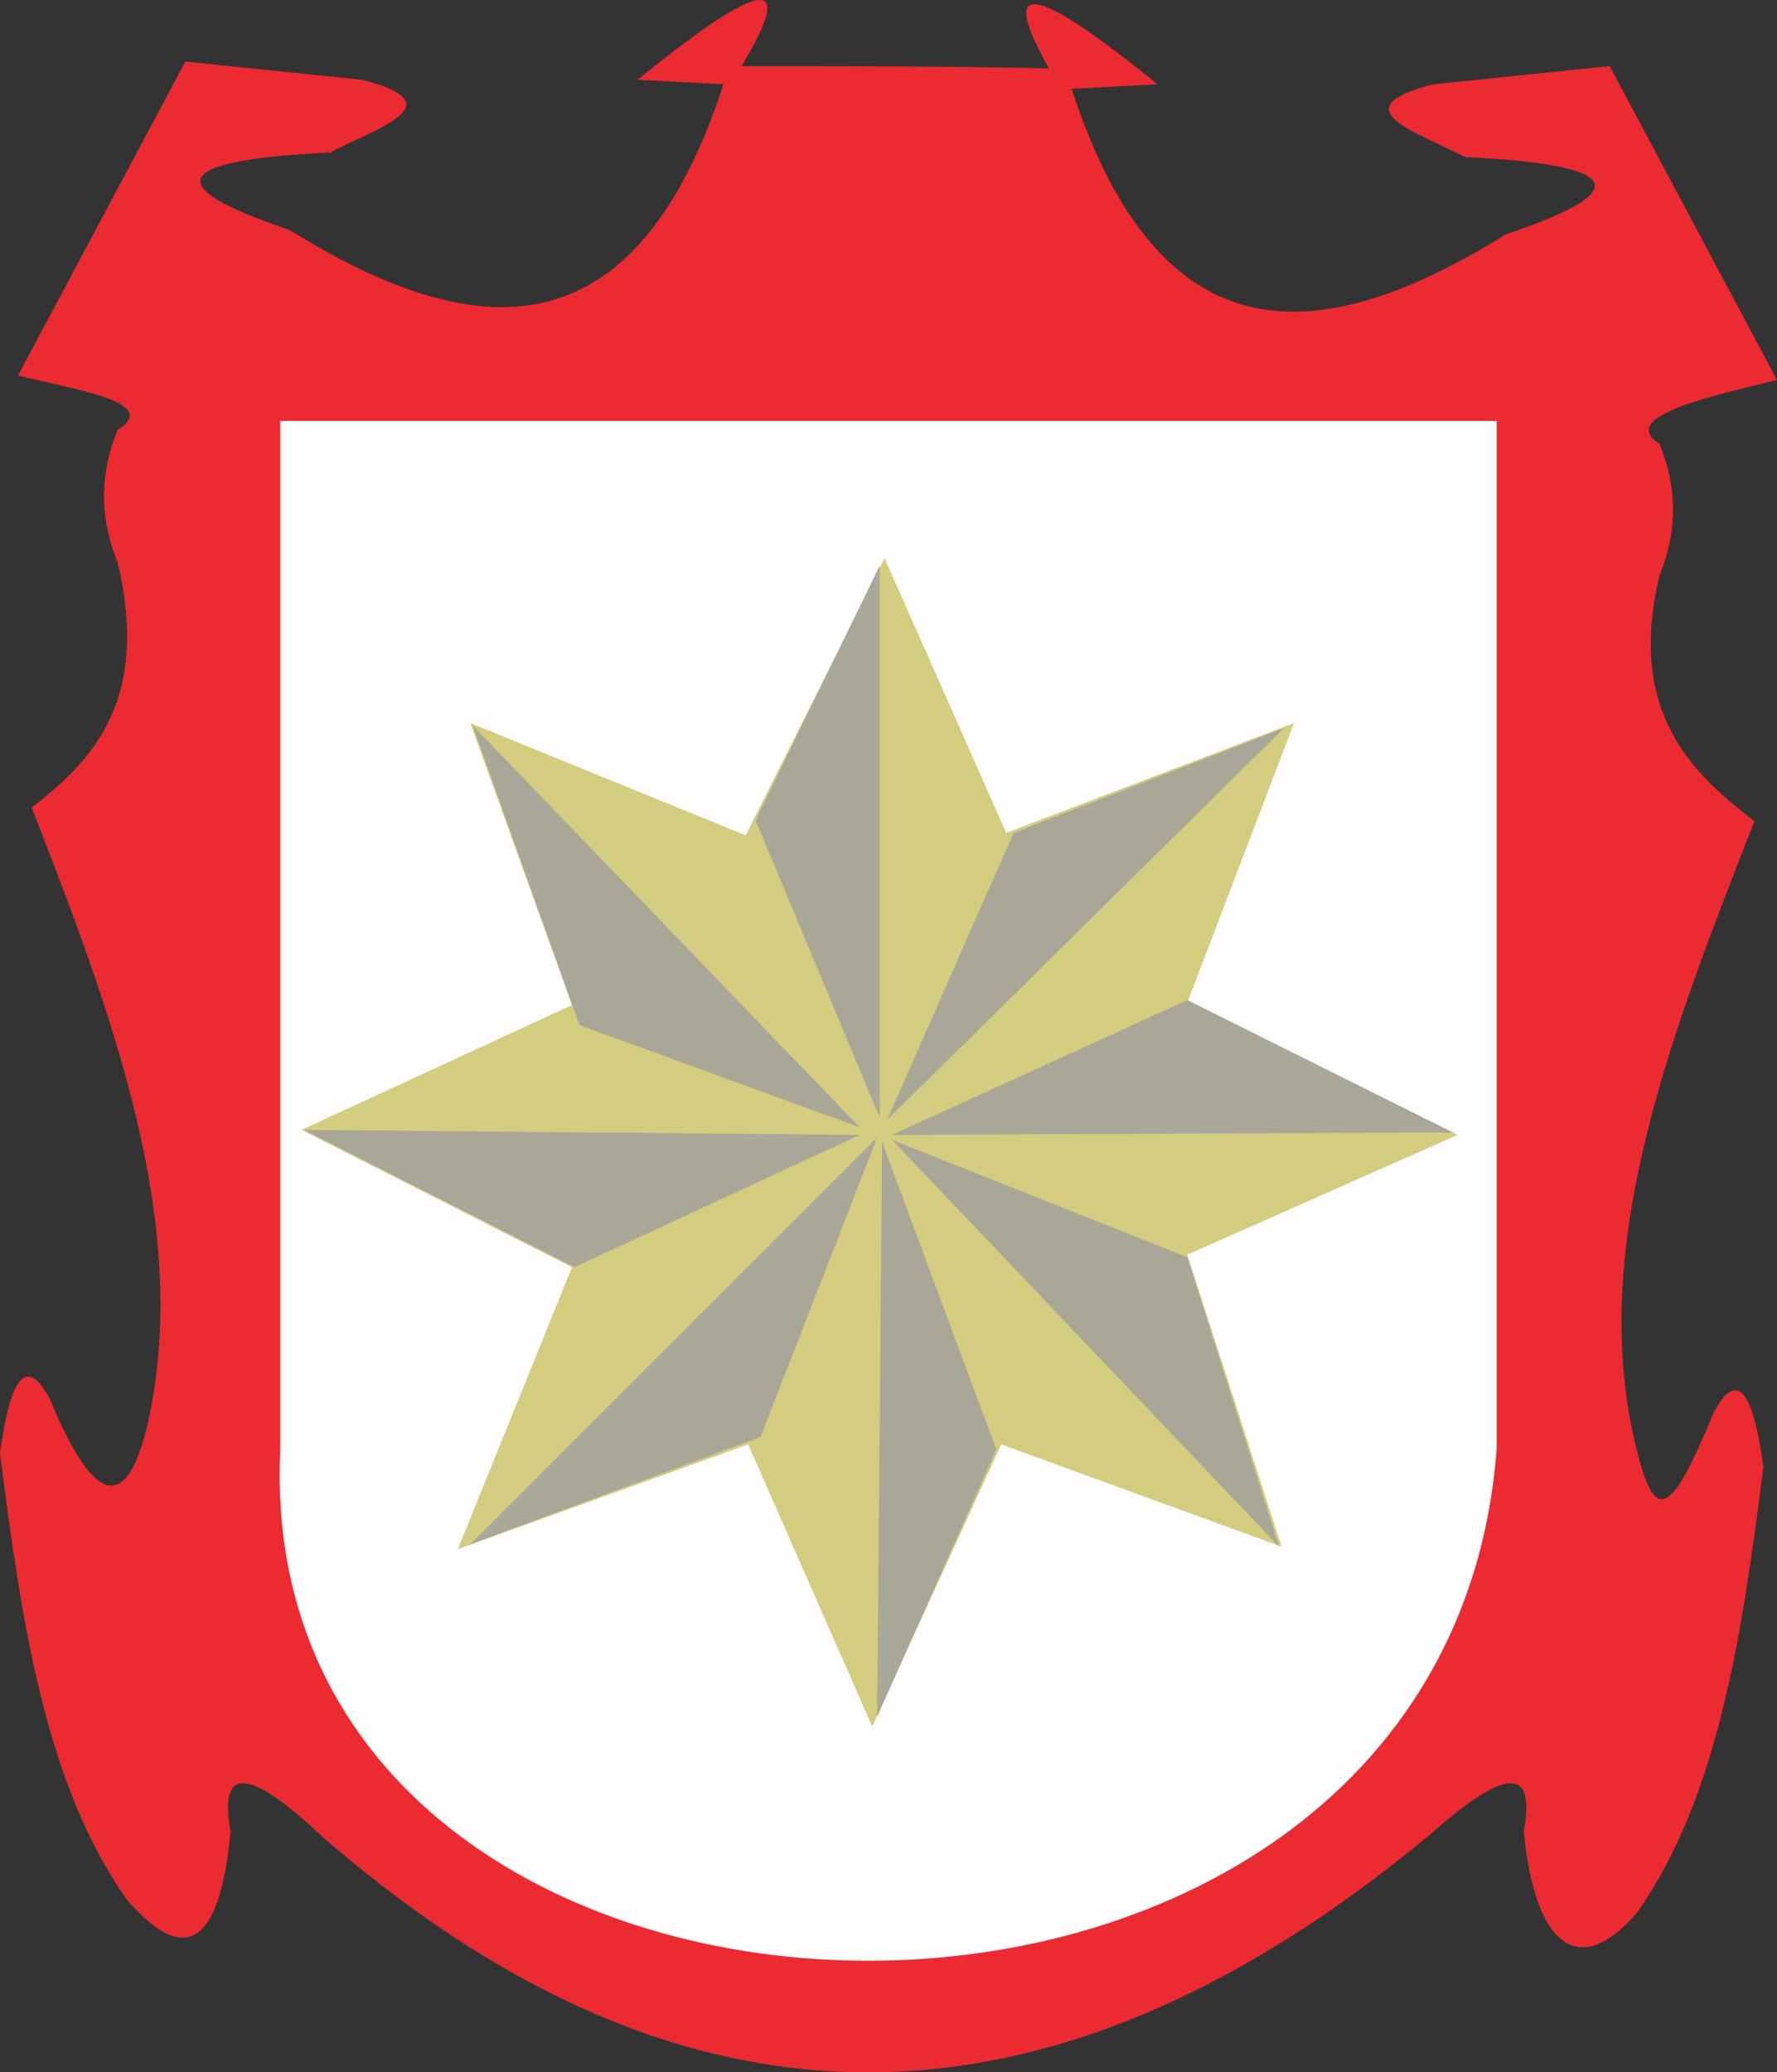
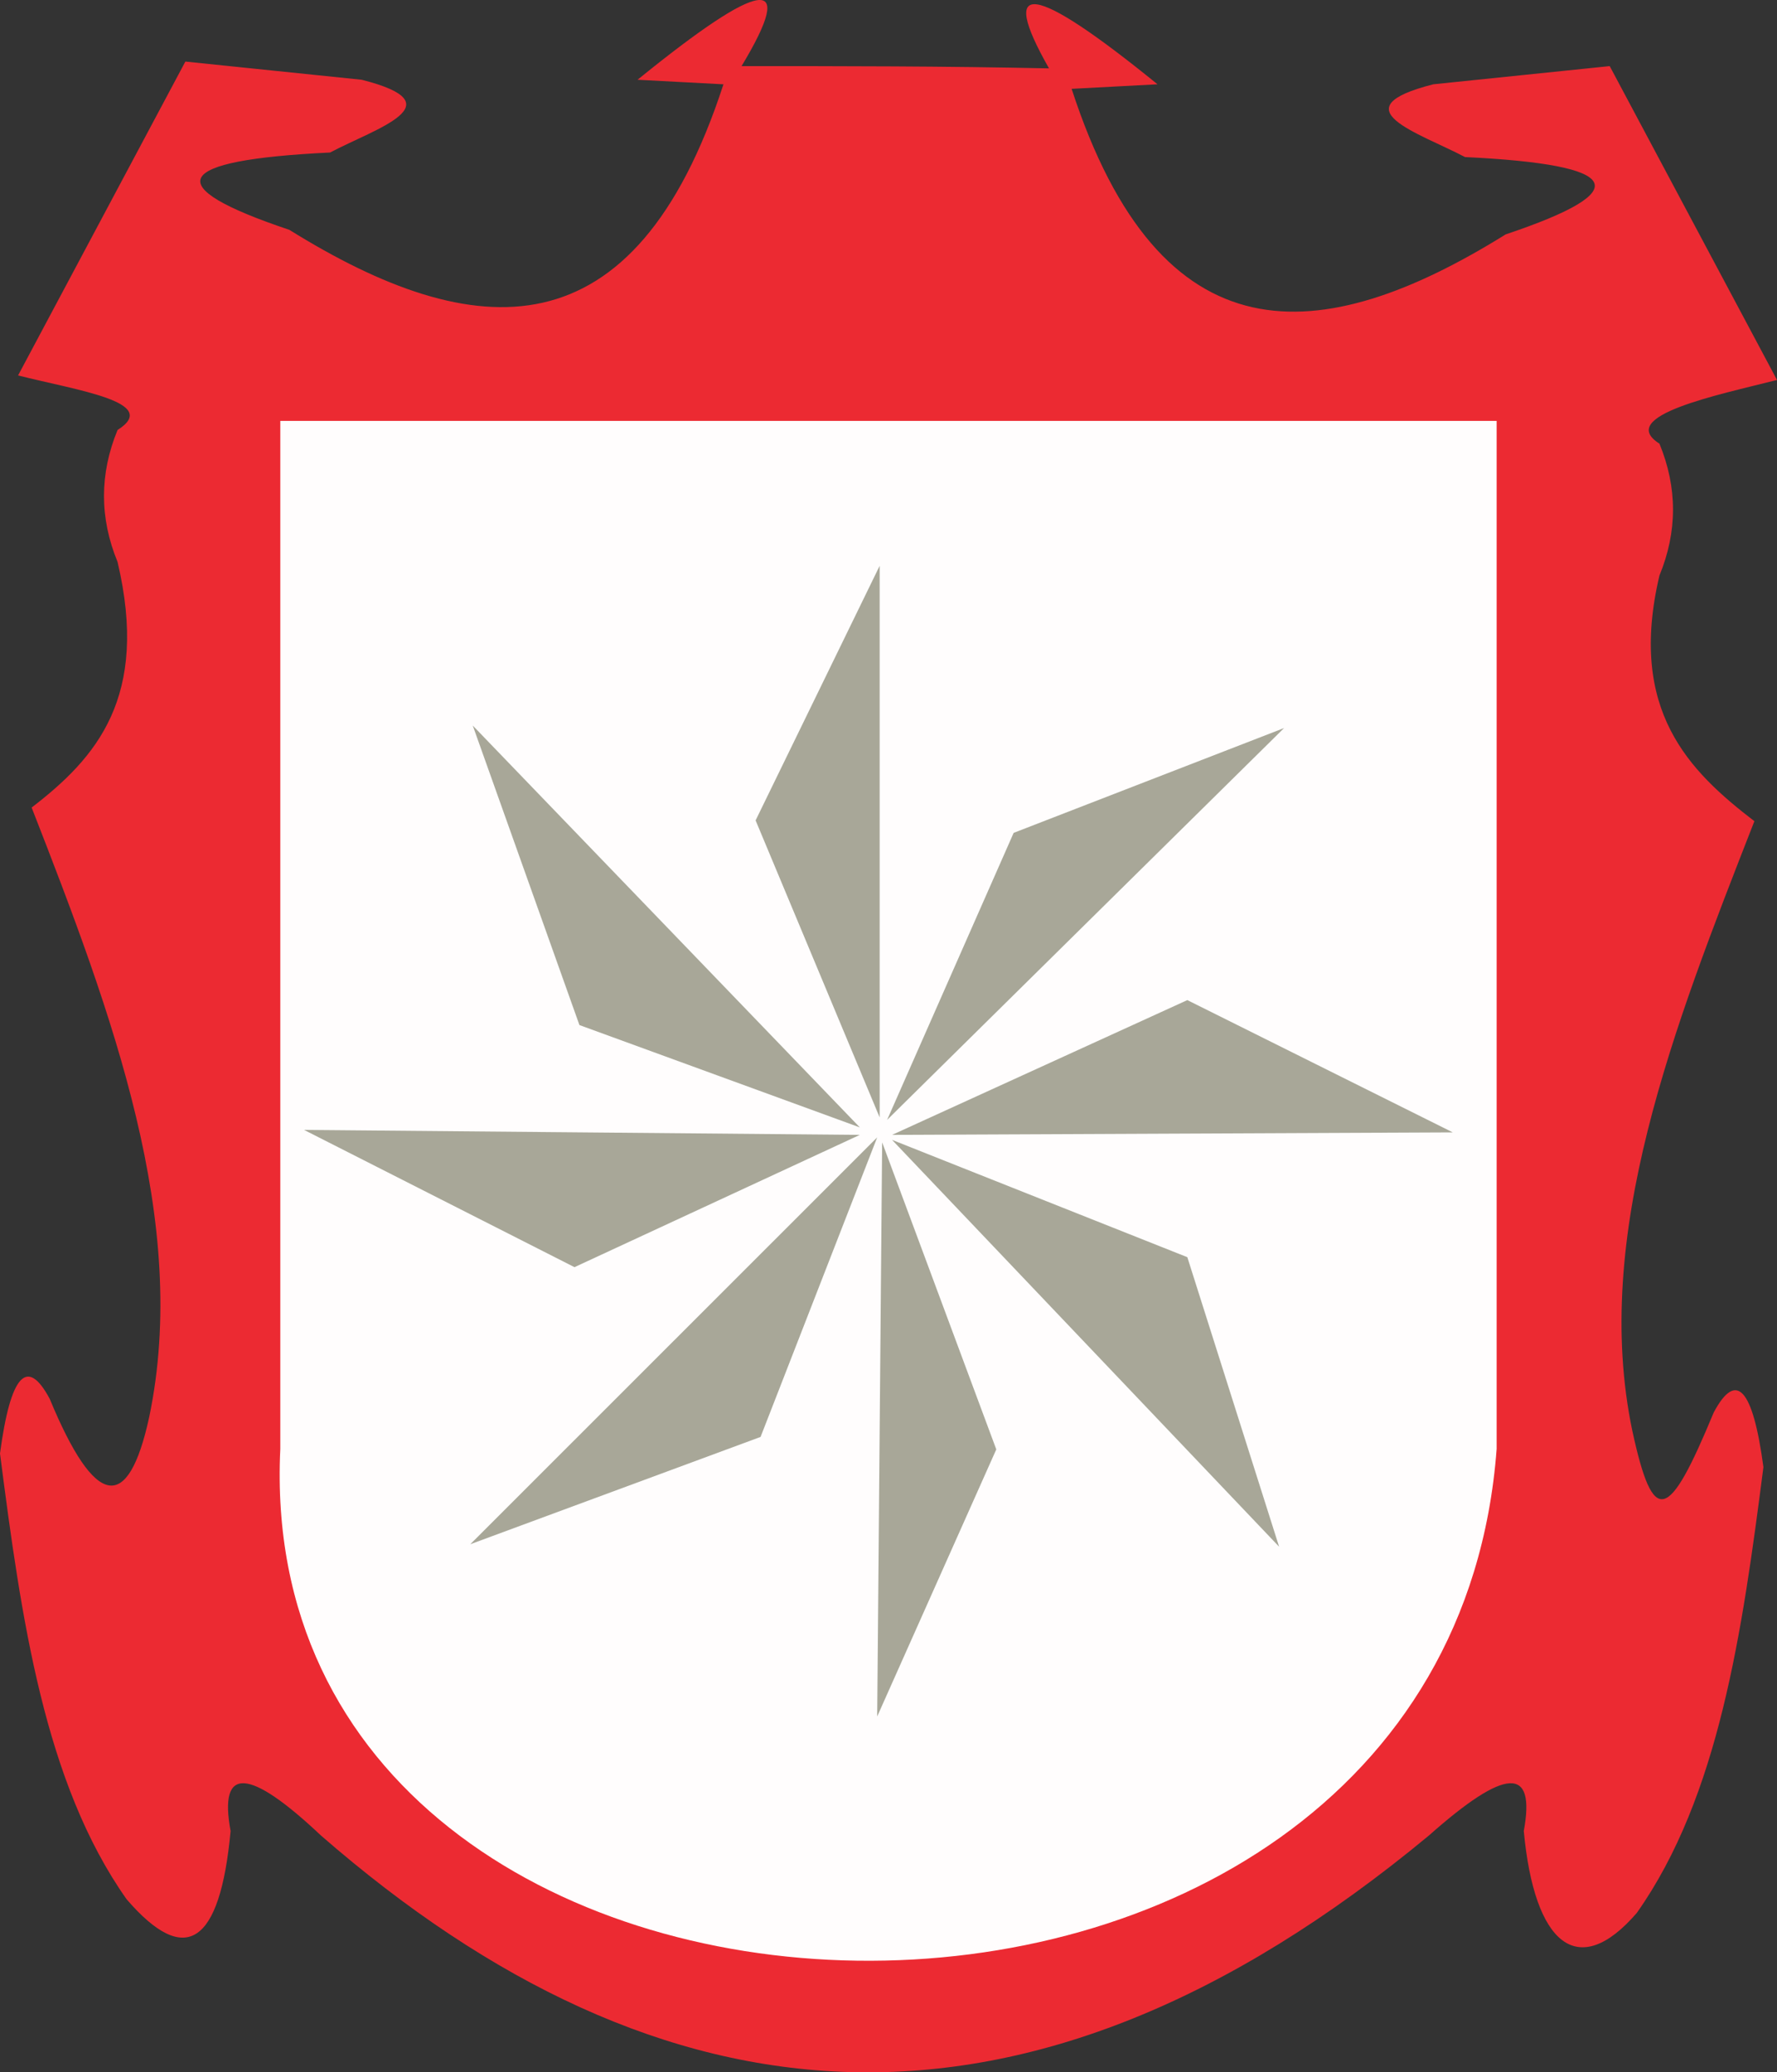
<svg width="576.153" height="671.674">
  <rect width="100%" height="100%" fill="#333333" stroke="none" />
  <defs>
    <marker id="ArrowEnd" viewBox="0 0 10 10" refX="0" refY="5" markerUnits="strokeWidth" markerWidth="4" markerHeight="3" orient="auto">
      <path d="M 0 0 L 10 5 L 0 10 z" />
    </marker>
    <marker id="ArrowStart" viewBox="0 0 10 10" refX="10" refY="5" markerUnits="strokeWidth" markerWidth="4" markerHeight="3" orient="auto">
-       <path d="M 10 0 L 0 5 L 10 10 z" />
-     </marker>
+       </marker>
  </defs>
  <g>
    <path style="stroke:none; fill-rule:evenodd; fill:#ec2a32" d="M 340.121 22.163C 323.504 -7.075 334.743 -5.602 375.301 27.32C 366.02 27.808 356.735 28.3 347.45 28.792C 376.27 117.296 428.075 113.351 488.188 75.968C 530.703 61.718 526.305 53.363 474.996 50.906C 460.11 43.046 433.754 35.183 464.735 27.32C 483.793 25.355 502.852 23.39 521.911 21.425C 539.989 55.331 558.071 89.242 576.153 123.152C 557.063 127.999 523.77 134.749 538.035 143.792C 543.899 158.042 543.899 172.292 538.035 186.546C 527.7 230.351 547.762 249.98 568.821 266.16C 542.547 333.374 516.043 400.468 529.239 463.718C 536.078 495.167 540.965 493.202 555.625 457.824C 562.953 444.066 568.328 449.96 571.75 475.515C 564.852 529.132 557.34 582.253 530.703 619.996C 511.645 642.109 497.477 630.312 494.055 593.46C 497.961 572.331 488.192 572.824 463.27 594.933C 332.18 703.543 214.161 690.765 104.086 594.933C 80.633 572.82 70.856 572.327 74.766 593.46C 71.348 630.316 60.109 637.687 41.047 615.574C 14.414 577.835 6.898 524.71 0 471.093C 3.418 445.538 8.793 439.644 16.125 453.402C 30.781 488.784 41.535 490.749 48.375 459.296C 61.57 396.05 36.531 328.956 10.258 261.738C 31.317 245.562 48.449 225.933 38.113 182.124C 32.25 167.874 32.25 153.62 38.113 139.37C 52.379 130.331 24.953 126.531 5.859 121.683C 23.938 87.777 42.02 53.867 60.102 19.956C 79.156 21.921 98.215 23.886 117.278 25.851C 148.258 33.71 121.903 41.574 107.016 49.437C 55.707 51.89 51.309 60.245 93.825 74.499C 153.938 111.878 205.743 115.82 234.563 27.324C 225.282 26.835 215.996 26.343 206.711 25.851C 247.27 -7.075 258.512 -8.548 240.43 21.429C 273.172 21.429 305.918 21.429 340.125 22.163" />
    <path style="stroke:none; fill-rule:evenodd; fill:#fffdfd" d="M 90.883 136.425L 485.254 136.425L 485.254 469.62C 468.274 696.394 80.5 685.156 90.883 469.62L 90.883 136.425" />
-     <path style="stroke:none; fill-rule:evenodd; fill:#d4cc7f" d="M 152.473 234.347L 241.766 270.749L 286.817 180.952L 326.235 269.941L 419.551 234.347L 384.961 324.952L 472.645 367.827L 384.961 406.656L 415.528 501.308L 324.625 468.14L 282.793 559.558L 242.571 468.14L 148.45 502.117L 185.453 410.702L 97.766 366.21L 185.453 325.761L 152.473 234.347" />
    <path style="stroke:none; fill-rule:evenodd; fill:#a8a798" d="M 289.231 367.831L 471.039 367.023L 384.965 324.148L 289.235 367.831L 289.231 367.831zM 289.231 369.452L 414.727 501.316L 384.965 407.472L 289.235 369.452L 289.231 369.452zM 286.016 370.261L 284.411 556.331L 323.024 469.769L 286.02 370.265L 286.016 370.261zM 284.407 368.644L 152.477 500.511L 246.598 465.726L 284.407 368.648L 284.407 368.644zM 278.774 367.831L 98.575 366.214L 186.262 410.706L 278.774 367.831zM 278.774 365.406L 153.278 235.16L 187.868 332.238L 278.77 365.406L 278.774 365.406zM 285.211 362.171L 285.211 183.386L 244.989 265.902L 285.211 362.171zM 287.621 362.98L 416.336 235.968L 328.653 269.945L 287.625 362.976" />
  </g>
</svg>